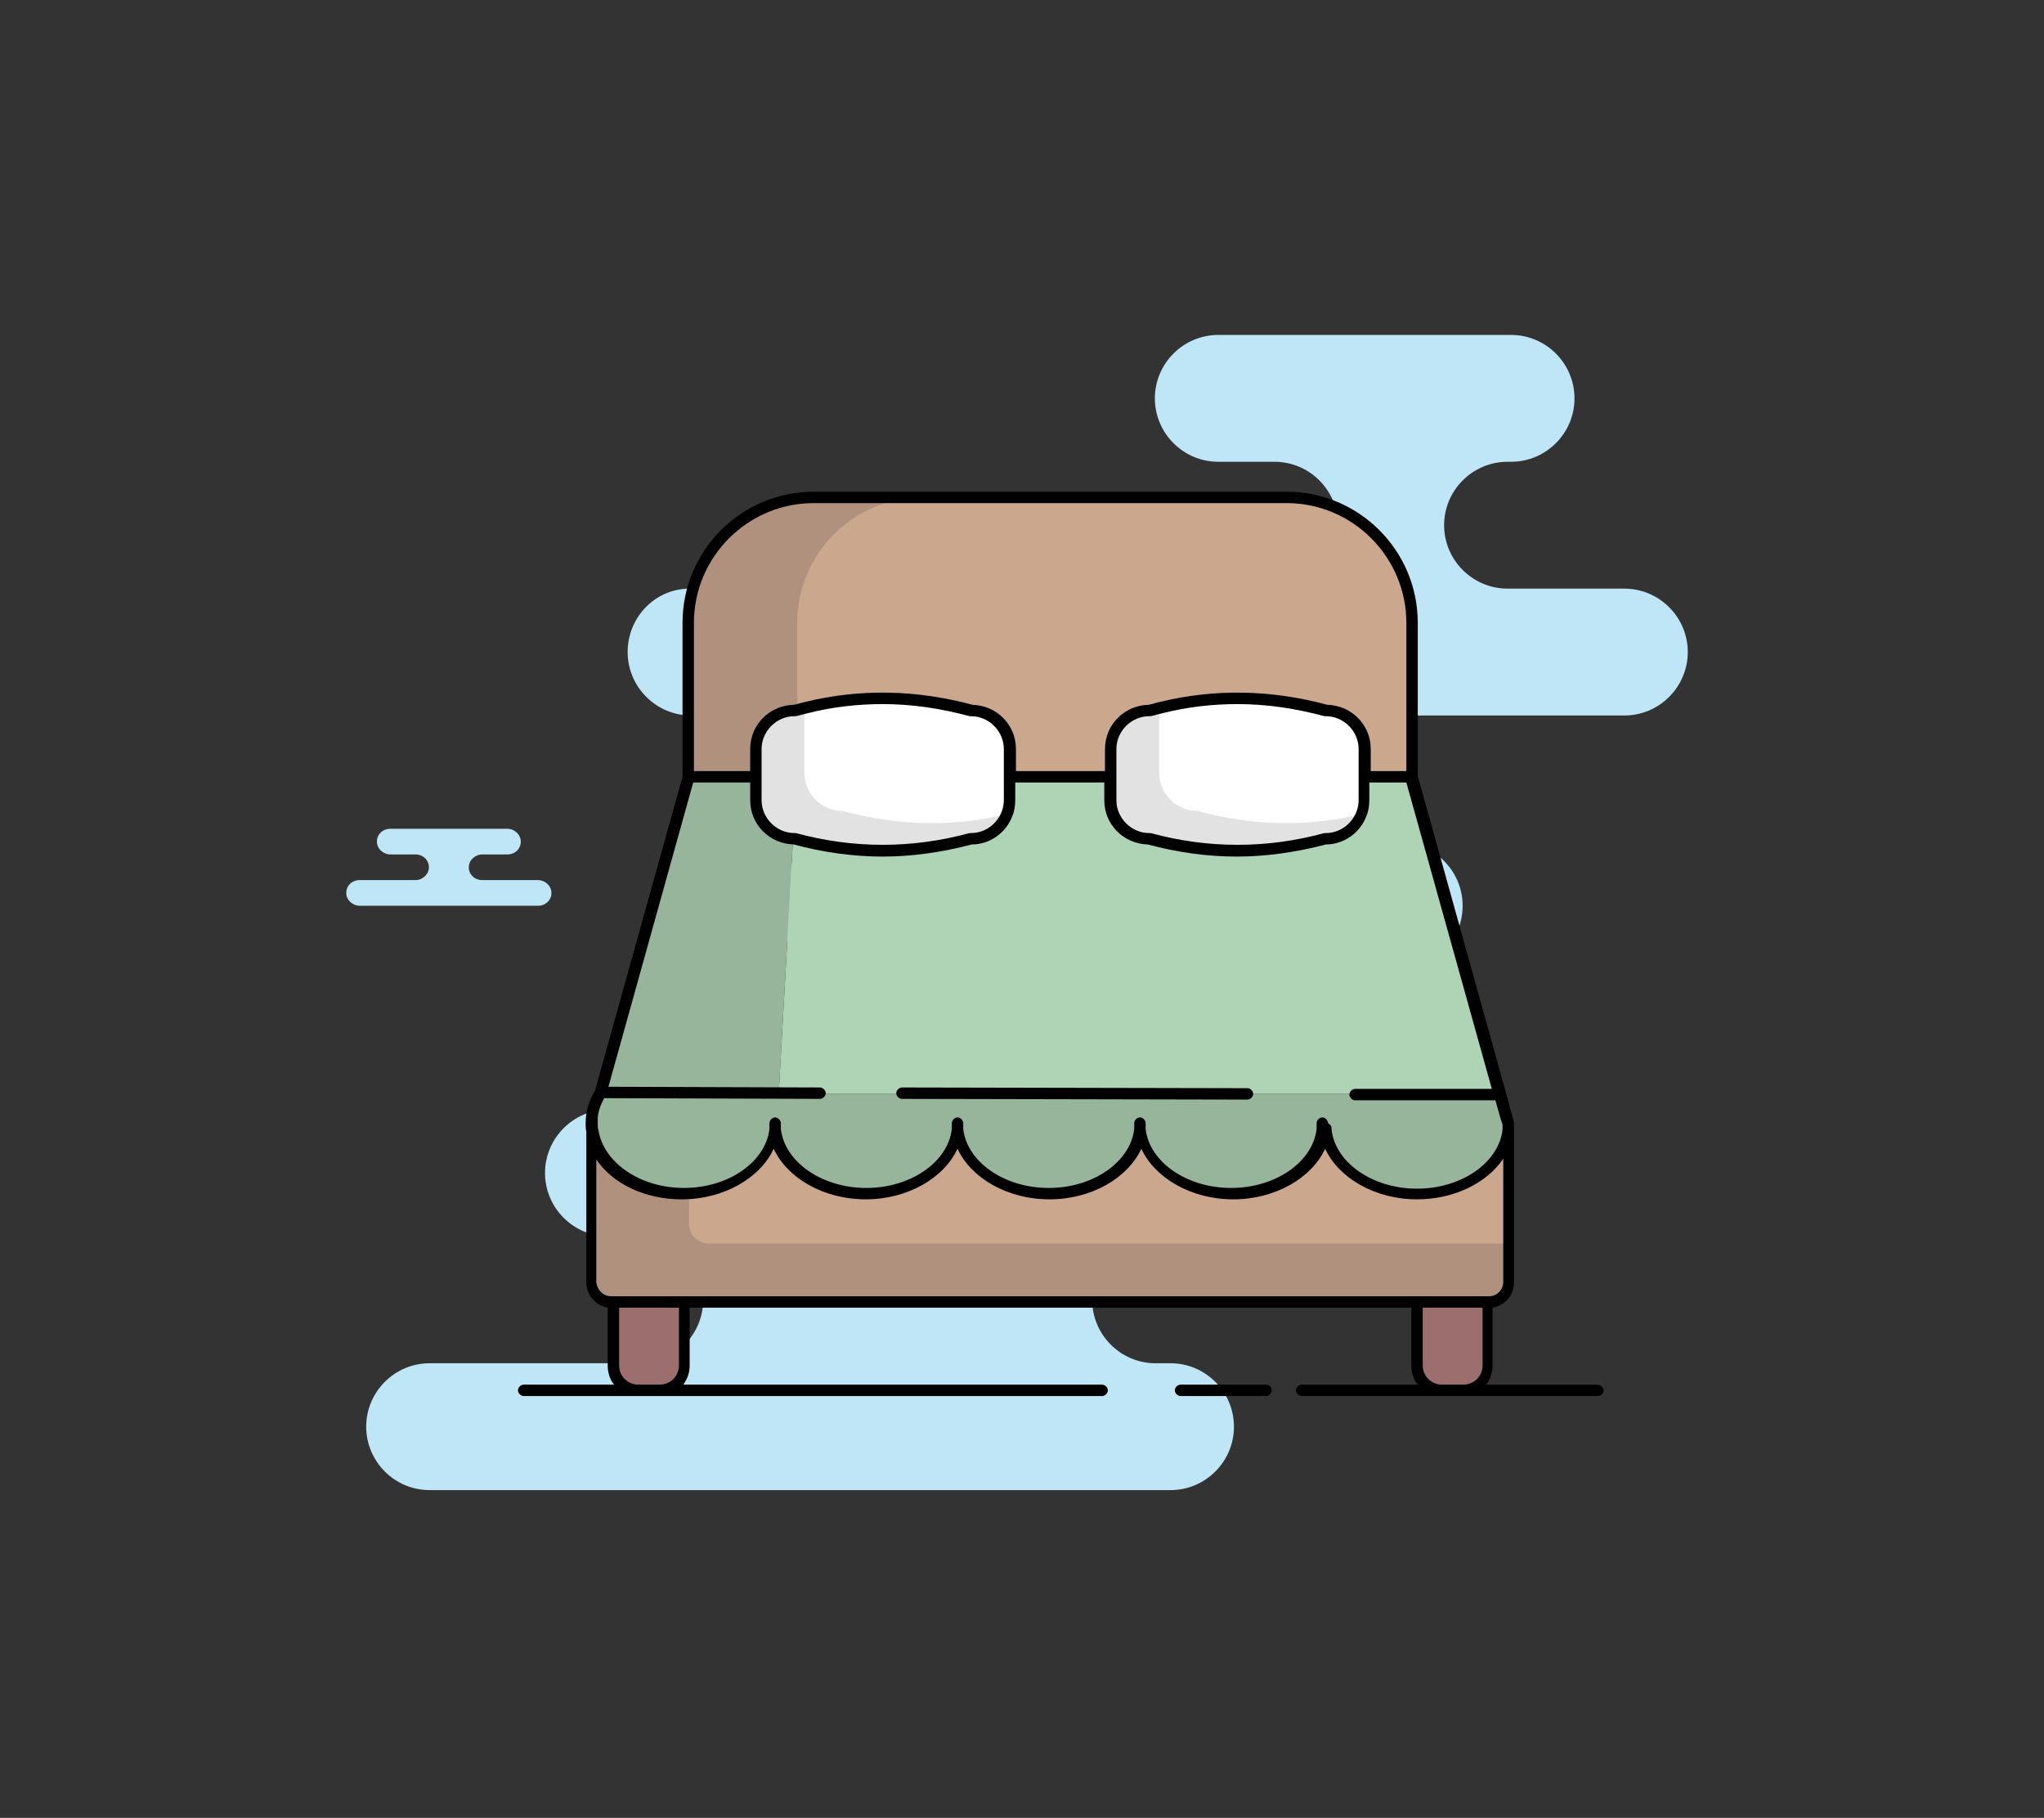
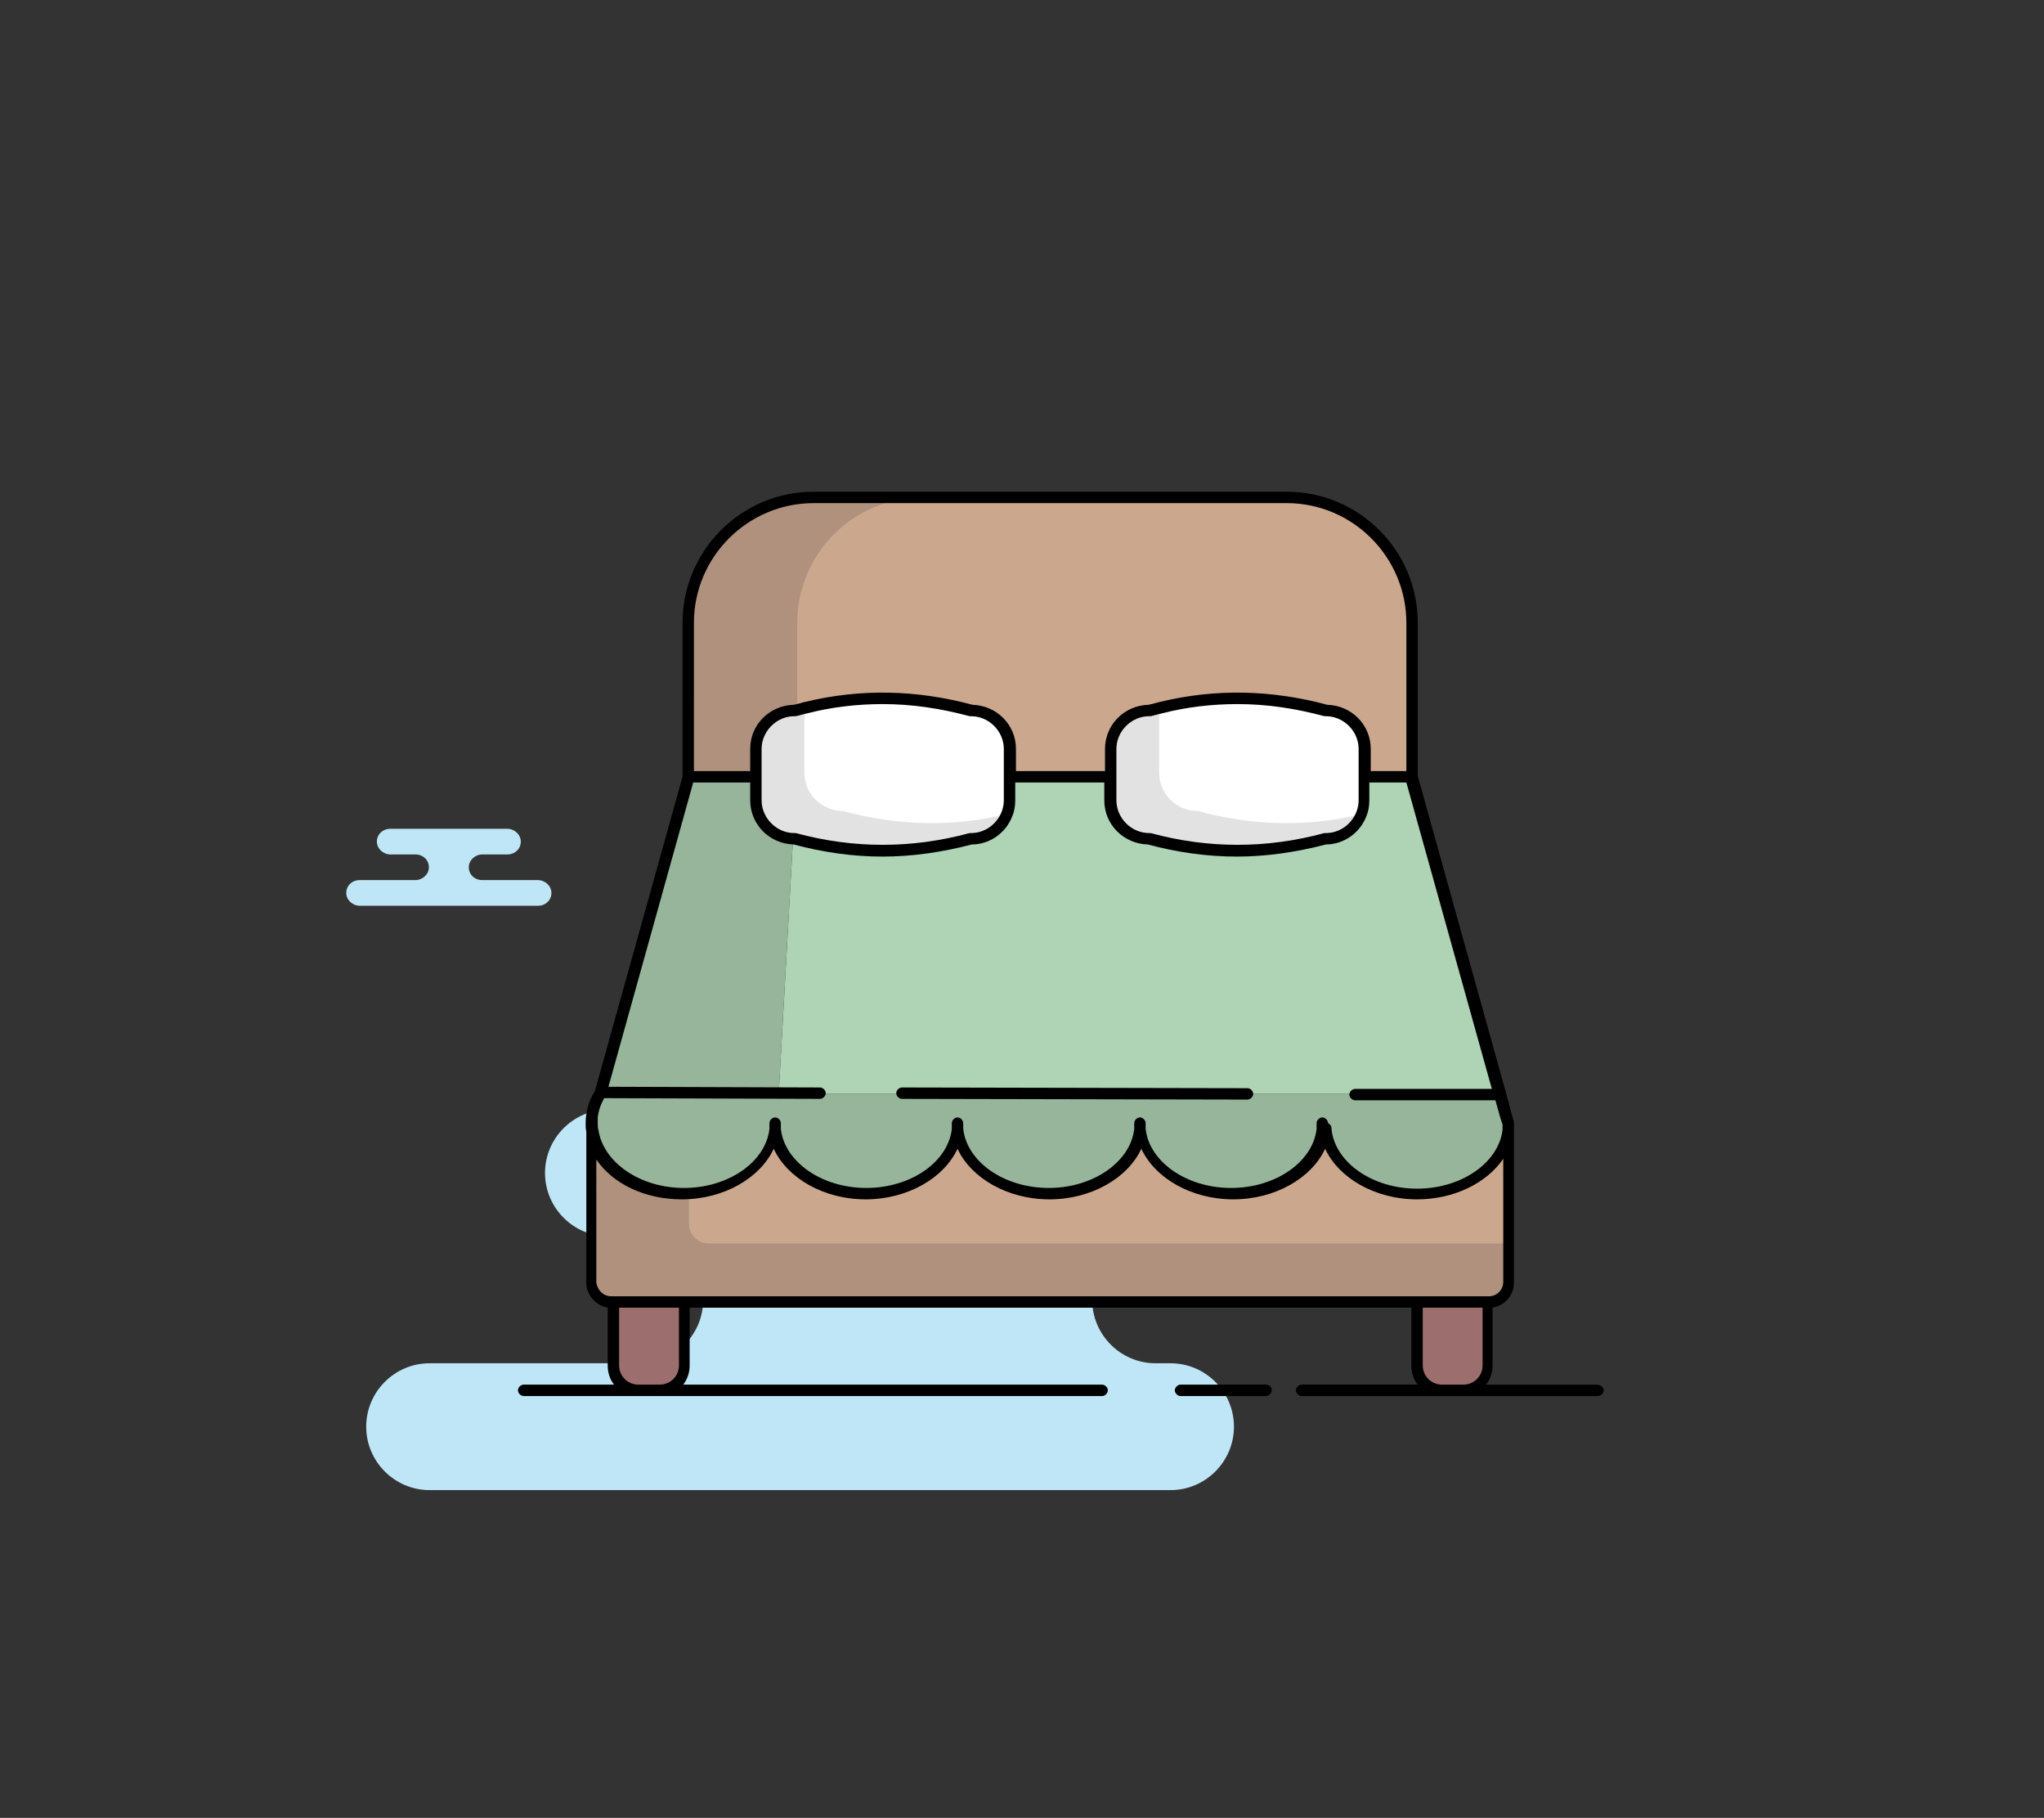
<svg xmlns="http://www.w3.org/2000/svg" version="1.1" x="0px" y="0px" viewBox="0 0 286.9 255.1" enable-background="new 0 0 286.9 255.1" xml:space="preserve">
  <rect x="0" y="0" width="286.9" height="255.1" fill="#333333" stroke="none" />
  <g id="Layer_2">
    <g>
      <g>
-         <path fill="#BFE6F6" d="M88.1,91.5L88.1,91.5c0,4.9,4,8.9,8.9,8.9h51c4.9,0,8.9,4,8.9,8.9l0,0c0,4.9-4,8.9-8.9,8.9h-30.2     c-4.9,0-8.9,4-8.9,8.9l0,0c0,4.9,4,8.9,8.9,8.9h78.6c4.9,0,8.9-4,8.9-8.9l0,0c0-4.9-4-8.9-8.9-8.9h-3.3c-4.9,0-8.9-4-8.9-8.9l0,0     c0-4.9,4-8.9,8.9-8.9H228c4.9,0,8.9-4,8.9-8.9l0,0c0-4.9-4-8.9-8.9-8.9h-16.4c-4.9,0-8.9-4-8.9-8.9l0,0c0-4.9,4-8.9,8.9-8.9h0.5     c4.9,0,8.9-4,8.9-8.9l0,0c0-4.9-4-8.9-8.9-8.9h-41.1c-4.9,0-8.9,4-8.9,8.9l0,0c0,4.9,4,8.9,8.9,8.9h7.9c4.9,0,8.9,4,8.9,8.9l0,0     c0,4.9-4,8.9-8.9,8.9H97C92.1,82.5,88.1,86.5,88.1,91.5z" />
-       </g>
+         </g>
      <g>
        <path fill="#BFE6F6" d="M98.7,182.4L98.7,182.4c0-4.9-4-8.9-8.9-8.9h-4.4c-4.9,0-8.9-4-8.9-8.9l0,0c0-4.9,4-8.9,8.9-8.9h101.8     c4.9,0,8.9,4,8.9,8.9l0,0c0,4.9-4,8.9-8.9,8.9h-25c-4.9,0-8.9,4-8.9,8.9l0,0c0,4.9,4,8.9,8.9,8.9h2.1c4.9,0,8.9,4,8.9,8.9v0     c0,4.9-4,8.9-8.9,8.9h-104c-4.9,0-8.9-4-8.9-8.9v0c0-4.9,4-8.9,8.9-8.9h29.5C94.7,191.3,98.7,187.3,98.7,182.4z" />
      </g>
      <g>
        <path fill="#BFE6F6" d="M60.2,121.7L60.2,121.7c0-1-0.8-1.8-1.9-1.8h-3.5c-1,0-1.9-0.8-1.9-1.8l0,0c0-1,0.8-1.8,1.9-1.8h16.4     c1,0,1.9,0.8,1.9,1.8l0,0c0,1-0.8,1.8-1.9,1.8h-3.5c-1,0-1.9,0.8-1.9,1.8l0,0c0,1,0.8,1.8,1.9,1.8h7.8c1,0,1.9,0.8,1.9,1.8v0     c0,1-0.8,1.8-1.9,1.8h-25c-1,0-1.9-0.8-1.9-1.8v0c0-1,0.8-1.8,1.9-1.8h7.8C59.3,123.5,60.2,122.7,60.2,121.7z" />
      </g>
    </g>
    <g>
      <path fill="#9C6F6E" d="M92.6,195.1h-3.1c-1.9,0-3.5-1.5-3.5-3.5v-8.9h10v8.9C96,193.6,94.5,195.1,92.6,195.1z" />
      <path fill="#9C6F6E" d="M205.4,195.1h-3.1c-1.9,0-3.5-1.5-3.5-3.5v-8.9h10v8.9C208.8,193.6,207.3,195.1,205.4,195.1z" />
      <path fill="#AF917D" d="M198.2,87.4V109H96.7V87.4c0-9.7,7.9-17.6,17.6-17.6h66.4C190.3,69.8,198.2,77.7,198.2,87.4z" />
      <path fill="#CBA78E" d="M198.2,87.4V109h-86.3V87.4c0-9.7,7.9-17.6,17.6-17.6h51.1C190.3,69.8,198.2,77.7,198.2,87.4z" />
      <path fill="#AF917D" d="M211.8,157.7V180c0,1.5-1.2,2.8-2.8,2.8H85.8c-1.5,0-2.8-1.2-2.8-2.8v-22.3H211.8z" />
      <path fill="#CBA78E" d="M211.8,157.7v16.8H99.5c-1.5,0-2.8-1.2-2.8-2.8v-14.1H211.8z" />
      <polygon fill="#AED3B5" points="210.6,153.5 109.3,153.5 111.8,109 198.2,109   " />
      <path fill="#96B59B" d="M210.7,153.6C210.7,153.6,210.7,153.6,210.7,153.6l0-0.1H109.3l2.5-44.5H96.7l-12.4,44.4    c0,0-0.1,0.1-0.1,0.1c-0.8,1.3-1.2,2.7-1.2,4.2c0,0.1,0,0.2,0,0.3c0,0,0,0.1,0,0.1c0,0.1,0,0.2,0,0.2c0,0.2,0,0.3,0.1,0.4    c0,0.1,0,0.2,0,0.3c0,0.1,0,0.2,0.1,0.3c0,0.1,0.1,0.3,0.1,0.4c0,0.1,0.1,0.2,0.1,0.3c0,0.1,0.1,0.2,0.1,0.3    c0,0.1,0.1,0.3,0.2,0.4c0.1,0.1,0.1,0.3,0.2,0.4c0.1,0.1,0.1,0.2,0.2,0.3c0,0,0,0,0,0c0.1,0.1,0.1,0.2,0.2,0.4    c0.1,0.1,0.2,0.2,0.2,0.4c0.2,0.2,0.3,0.5,0.5,0.7c0.1,0.1,0.2,0.2,0.3,0.3c0.1,0.1,0.2,0.2,0.3,0.3c0,0,0,0,0,0    c0.1,0.1,0.2,0.2,0.3,0.3c0,0,0,0,0,0c0.1,0.1,0.2,0.1,0.2,0.2c0,0,0,0,0,0c0.1,0,0.1,0.1,0.2,0.1c0.4,0.4,0.9,0.7,1.4,1    c0.1,0.1,0.2,0.1,0.3,0.2c0.2,0.1,0.4,0.2,0.5,0.3c0.1,0.1,0.2,0.1,0.3,0.1c0.1,0.1,0.3,0.1,0.4,0.2c0.1,0,0.2,0.1,0.2,0.1    c0.3,0.1,0.6,0.2,0.8,0.3c0.1,0.1,0.3,0.1,0.4,0.1c0.4,0.1,0.9,0.3,1.4,0.4c0.1,0,0.1,0,0.2,0c0.1,0,0.1,0,0.2,0    c0.2,0,0.3,0.1,0.5,0.1c0,0,0.1,0,0.1,0c0.1,0,0.2,0,0.3,0c0,0,0.1,0,0.1,0c0.1,0,0.2,0,0.3,0c0,0,0,0,0,0c0.1,0,0.3,0,0.4,0    c0.1,0,0.1,0,0.2,0c0.1,0,0.2,0,0.4,0c0.2,0,0.3,0,0.5,0c0.1,0,0.1,0,0.2,0c0.2,0,0.3,0,0.5,0c7.1,0,12.9-4.4,12.9-9.9    c0,5.5,5.8,9.9,12.9,9.9c7.1,0,12.9-4.4,12.9-9.9c0,5.5,5.8,9.9,12.9,9.9c7.1,0,12.9-4.4,12.9-9.9c0,5.5,5.8,9.9,12.9,9.9    c7.1,0,12.9-4.4,12.9-9.9c0,5.5,5.8,9.9,12.9,9.9c7.1,0,12.9-4.4,12.9-9.9L210.7,153.6z" />
-       <path fill="#96B59B" d="M84.4,162.3c0.2,0.2,0.3,0.5,0.5,0.7C84.8,162.7,84.6,162.5,84.4,162.3z" />
      <path fill="#E2E2E2" d="M141.8,105.1v7.2c0,0.7-0.1,1.3-0.3,1.9c-0.8,2-2.7,3.5-5.1,3.5c-8.3,2.3-16.6,2.3-24.9,0    c-3,0-5.4-2.4-5.4-5.4v-7.2c0-3,2.4-5.4,5.4-5.4c0.6-0.2,1.1-0.3,1.7-0.4c7.7-1.9,15.5-1.7,23.2,0.4    C139.4,99.7,141.8,102.1,141.8,105.1z" />
      <path fill="#FFFFFF" d="M141.8,105.1v7.2c0,0.7-0.1,1.3-0.3,1.9c-7.7,1.9-15.5,1.7-23.2-0.4c-3,0-5.4-2.4-5.4-5.4v-7.2    c0-0.7,0.1-1.3,0.3-1.9c7.7-1.9,15.5-1.7,23.2,0.4C139.4,99.7,141.8,102.1,141.8,105.1z" />
      <path fill="#E2E2E2" d="M191.6,105.1v7.2c0,0.7-0.1,1.3-0.3,1.9c-0.8,2-2.7,3.5-5.1,3.5c-8.3,2.3-16.6,2.3-24.9,0    c-3,0-5.4-2.4-5.4-5.4v-7.2c0-3,2.4-5.4,5.4-5.4c0.6-0.2,1.1-0.3,1.7-0.4c7.7-1.9,15.5-1.7,23.2,0.4    C189.2,99.7,191.6,102.1,191.6,105.1z" />
      <path fill="#FFFFFF" d="M191.6,105.1v7.2c0,0.7-0.1,1.3-0.3,1.9c-7.7,1.9-15.5,1.7-23.2-0.4c-3,0-5.4-2.4-5.4-5.4v-7.2    c0-0.7,0.1-1.3,0.3-1.9c7.7-1.9,15.5-1.7,23.2,0.4C189.2,99.7,191.6,102.1,191.6,105.1z" />
      <path d="M175.9,153.5c0,0.4-0.4,0.8-0.8,0.8c0,0,0,0,0,0l-48.5-0.1c-0.4,0-0.8-0.4-0.8-0.8c0-0.4,0.4-0.8,0.8-0.8c0,0,0,0,0,0    l48.5,0.1C175.5,152.7,175.9,153.1,175.9,153.5z M177.7,194.3h-12c-0.4,0-0.8,0.4-0.8,0.8c0,0.4,0.4,0.8,0.8,0.8h12    c0.4,0,0.8-0.4,0.8-0.8C178.5,194.7,178.2,194.3,177.7,194.3z M225.1,195.1c0,0.4-0.4,0.8-0.8,0.8h-18.9h-3.1h-19.6    c-0.4,0-0.8-0.4-0.8-0.8c0-0.4,0.4-0.8,0.8-0.8H199c-0.6-0.7-0.9-1.7-0.9-2.7v-8.1H96.8v8.1c0,1-0.3,1.9-0.9,2.7h58.8    c0.4,0,0.8,0.4,0.8,0.8c0,0.4-0.4,0.8-0.8,0.8H92.6h-3.1h-16c-0.4,0-0.8-0.4-0.8-0.8c0-0.4,0.4-0.8,0.8-0.8h12.7    c-0.6-0.7-0.9-1.7-0.9-2.7v-8.1c-1.7-0.3-3-1.8-3-3.5v-21.2c-0.1-0.4-0.1-0.8-0.1-1.1c0-1.6,0.4-3.2,1.3-4.6c0,0,0,0,0,0    l12.3-44.1V87.4c0-10.1,8.2-18.4,18.4-18.4h66.4c10.1,0,18.4,8.2,18.4,18.4v21.5l12.4,44.5c0,0,0,0,0,0l1.1,4.1c0,0,0,0,0,0    c0,0,0,0,0,0.1c0,0,0,0.1,0,0.1V180c0,1.8-1.3,3.2-3,3.5v8.1c0,1-0.3,1.9-0.9,2.7h15.5C224.7,194.3,225.1,194.7,225.1,195.1z     M186.9,158.5c0.5,4.6,5.7,8.3,12,8.3c6.3,0,11.5-3.7,12-8.3c0-0.2,0-0.5,0-0.7l-0.3-0.9l-0.7-2.5l-19.7,0c-0.4,0-0.8-0.4-0.8-0.8    c0-0.4,0.4-0.8,0.8-0.8c0,0,0,0,0,0l19.2,0l-12-43h-5.2v2.5c0,0.7-0.1,1.5-0.4,2.2c-0.9,2.4-3.2,4-5.7,4    c-4.2,1.1-8.4,1.7-12.5,1.7c-4.2,0-8.4-0.6-12.5-1.7c-3.4-0.1-6.1-2.8-6.1-6.2v-2.5h-12.5v2.5c0,0.7-0.1,1.5-0.4,2.2    c-0.9,2.4-3.2,4-5.7,4c-4.2,1.1-8.4,1.7-12.5,1.7c-4.2,0-8.4-0.6-12.5-1.7c-3.4-0.1-6.1-2.8-6.1-6.2v-2.5h-8l-11.9,42.7l29.7,0.1    c0.4,0,0.8,0.4,0.8,0.8c0,0.4-0.4,0.8-0.8,0.8c0,0,0,0,0,0l-30.3-0.1c-0.5,0.9-0.8,1.8-0.9,2.7c0,0.3,0,0.5,0,0.8    c0,0.4,0,0.7,0.1,1c0.7,4.5,5.8,8.1,12,8.1c6.3,0,11.5-3.7,12-8.3c0-0.3,0-0.5,0-0.8c0-0.4,0.4-0.8,0.8-0.8c0.4,0,0.8,0.4,0.8,0.8    c0,0.3,0,0.5,0,0.8c0.5,4.6,5.7,8.3,12,8.3s11.5-3.7,12-8.3c0-0.3,0-0.5,0-0.8c0-0.4,0.4-0.8,0.8-0.8c0.4,0,0.8,0.4,0.8,0.8    c0,0.3,0,0.5,0,0.8c0.5,4.6,5.7,8.3,12,8.3c6.3,0,11.5-3.7,12-8.3c0-0.3,0-0.5,0-0.8c0-0.4,0.4-0.8,0.8-0.8c0.4,0,0.8,0.4,0.8,0.8    c0,0.3,0,0.5,0,0.8c0.5,4.6,5.7,8.3,12,8.3c6.3,0,11.5-3.7,12-8.3c0-0.3,0-0.5,0-0.8c0-0.4,0.4-0.8,0.8-0.8c0.4,0,0.8,0.4,0.8,0.8    C186.9,157.9,186.9,158.2,186.9,158.5z M106.9,109.8v2.5c0,2.5,2.1,4.6,4.6,4.6c0.1,0,0.1,0,0.2,0c8.1,2.2,16.3,2.2,24.4,0    c0.1,0,0.1,0,0.2,0c1.9,0,3.6-1.2,4.3-3c0.2-0.5,0.3-1.1,0.3-1.6v-2.5v-1.6v-3.1c0-2.5-2.1-4.6-4.6-4.6c-0.1,0-0.1,0-0.2,0    c-4.1-1.1-8.1-1.7-12.2-1.7c-3.5,0-7.1,0.4-10.6,1.3c-0.5,0.1-1.1,0.3-1.6,0.4c-0.1,0-0.1,0-0.2,0c-2.5,0-4.6,2.1-4.6,4.6v3.1    V109.8z M156.7,109.8v2.5c0,2.5,2.1,4.6,4.6,4.6c0.1,0,0.1,0,0.2,0c8.1,2.2,16.3,2.2,24.4,0c0.1,0,0.1,0,0.2,0    c1.9,0,3.6-1.2,4.3-3c0.2-0.5,0.3-1.1,0.3-1.6v-2.5v-1.6v-3.1c0-2.5-2.1-4.6-4.6-4.6c-0.1,0-0.1,0-0.2,0    c-4.1-1.1-8.1-1.7-12.2-1.7c-3.5,0-7.1,0.4-10.6,1.3c-0.5,0.1-1.1,0.3-1.6,0.4c-0.1,0-0.1,0-0.2,0c-2.5,0-4.6,2.1-4.6,4.6v3.1    V109.8z M97.5,108.2h7.8v-3.1c0-3.4,2.7-6.1,6.1-6.2c0.6-0.1,1.1-0.3,1.6-0.4c7.8-1.9,15.7-1.7,23.5,0.4c3.4,0.1,6.1,2.8,6.1,6.2    v3.1h12.5v-3.1c0-3.4,2.7-6.1,6.1-6.2c0.6-0.1,1.1-0.3,1.6-0.4c7.8-1.9,15.7-1.7,23.5,0.4c3.4,0.1,6.1,2.8,6.1,6.2v3.1h5V87.4    c0-9.2-7.5-16.8-16.8-16.8h-66.4c-9.2,0-16.8,7.5-16.8,16.8V108.2z M85.8,181.9H209c1.1,0,2-0.9,2-2v-17.3    c-2.3,3.4-6.9,5.7-12.1,5.7c-5.9,0-11-3-12.9-7.1c-1.9,4.1-7,7.1-12.9,7.1c-5.9,0-11-3-12.9-7.1c-1.9,4.1-7,7.1-12.9,7.1    c-5.9,0-11-3-12.9-7.1c-1.9,4.1-7,7.1-12.9,7.1s-11-3-12.9-7.1c-1.9,4.1-7,7.1-12.9,7.1c-5.2,0-9.7-2.2-12-5.6V180    C83.9,181.1,84.7,181.9,85.8,181.9z M92.6,194.3c1.5,0,2.7-1.2,2.7-2.7v-8.1h-8.4v8.1c0,1.5,1.2,2.7,2.7,2.7H92.6z M205.4,194.3    c1.5,0,2.7-1.2,2.7-2.7v-8.1h-8.4v8.1c0,1.5,1.2,2.7,2.7,2.7H205.4z" />
    </g>
  </g>
  <g id="Layer_1">
</g>
</svg>